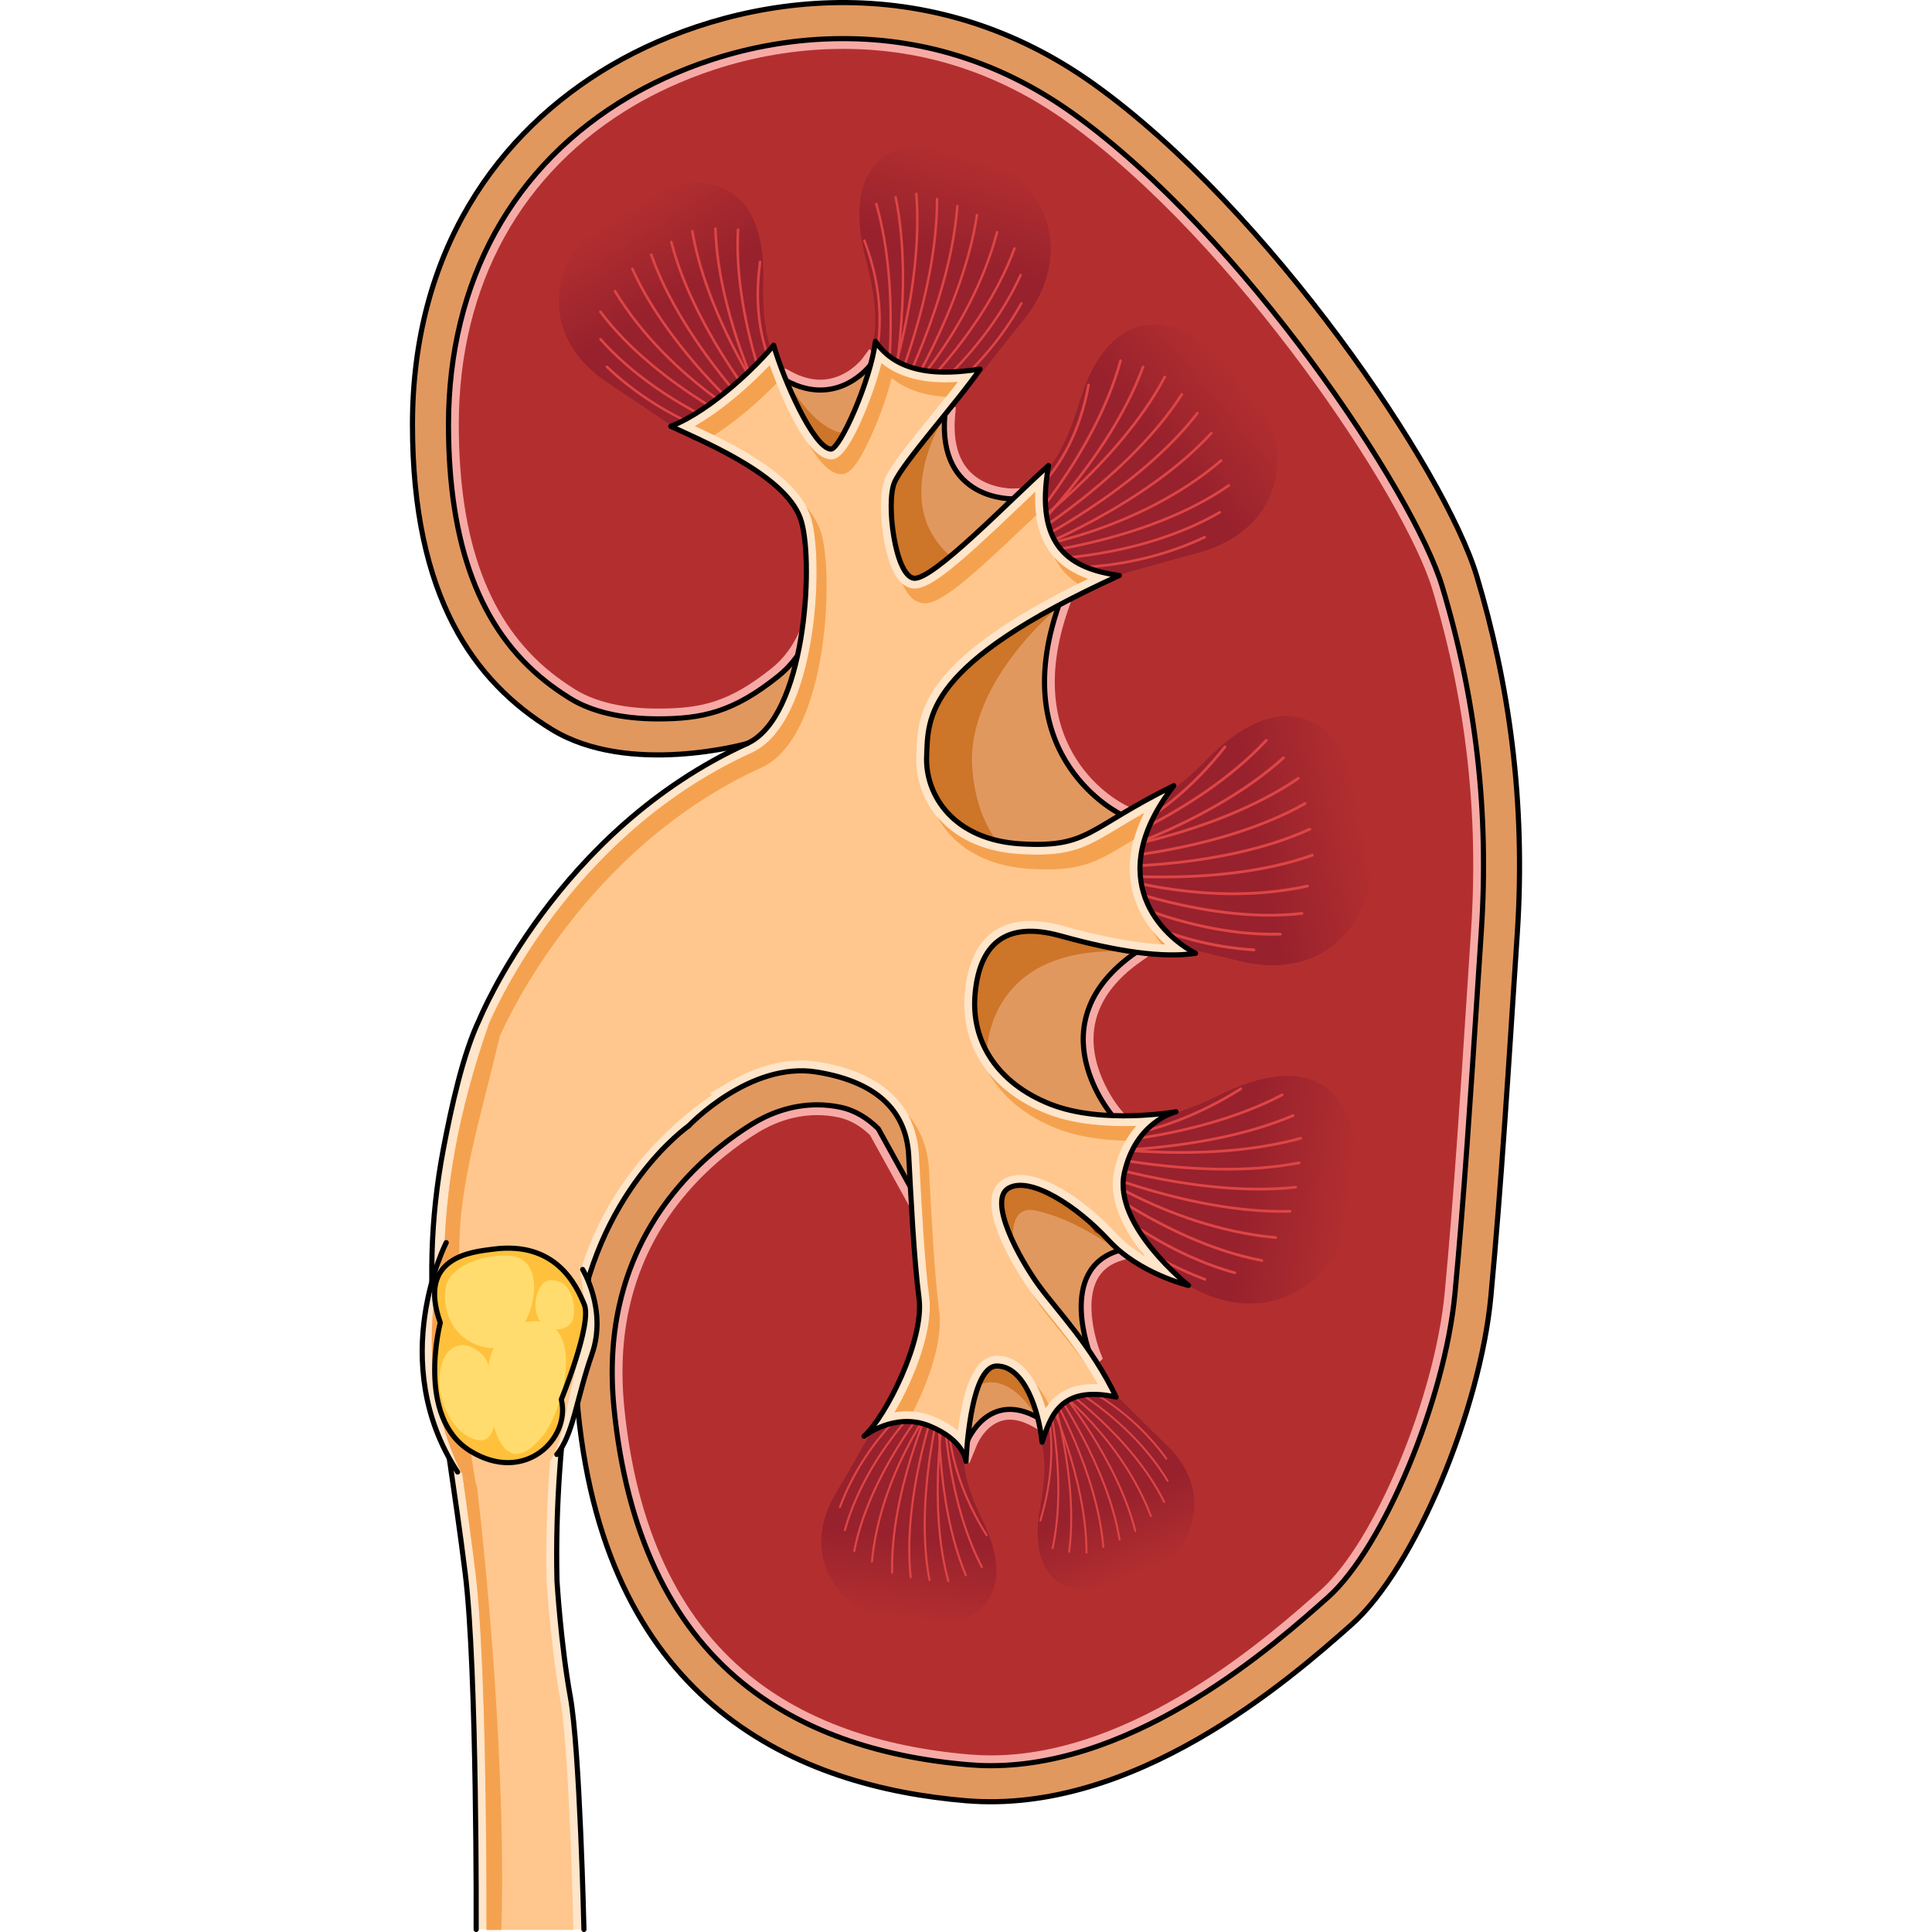
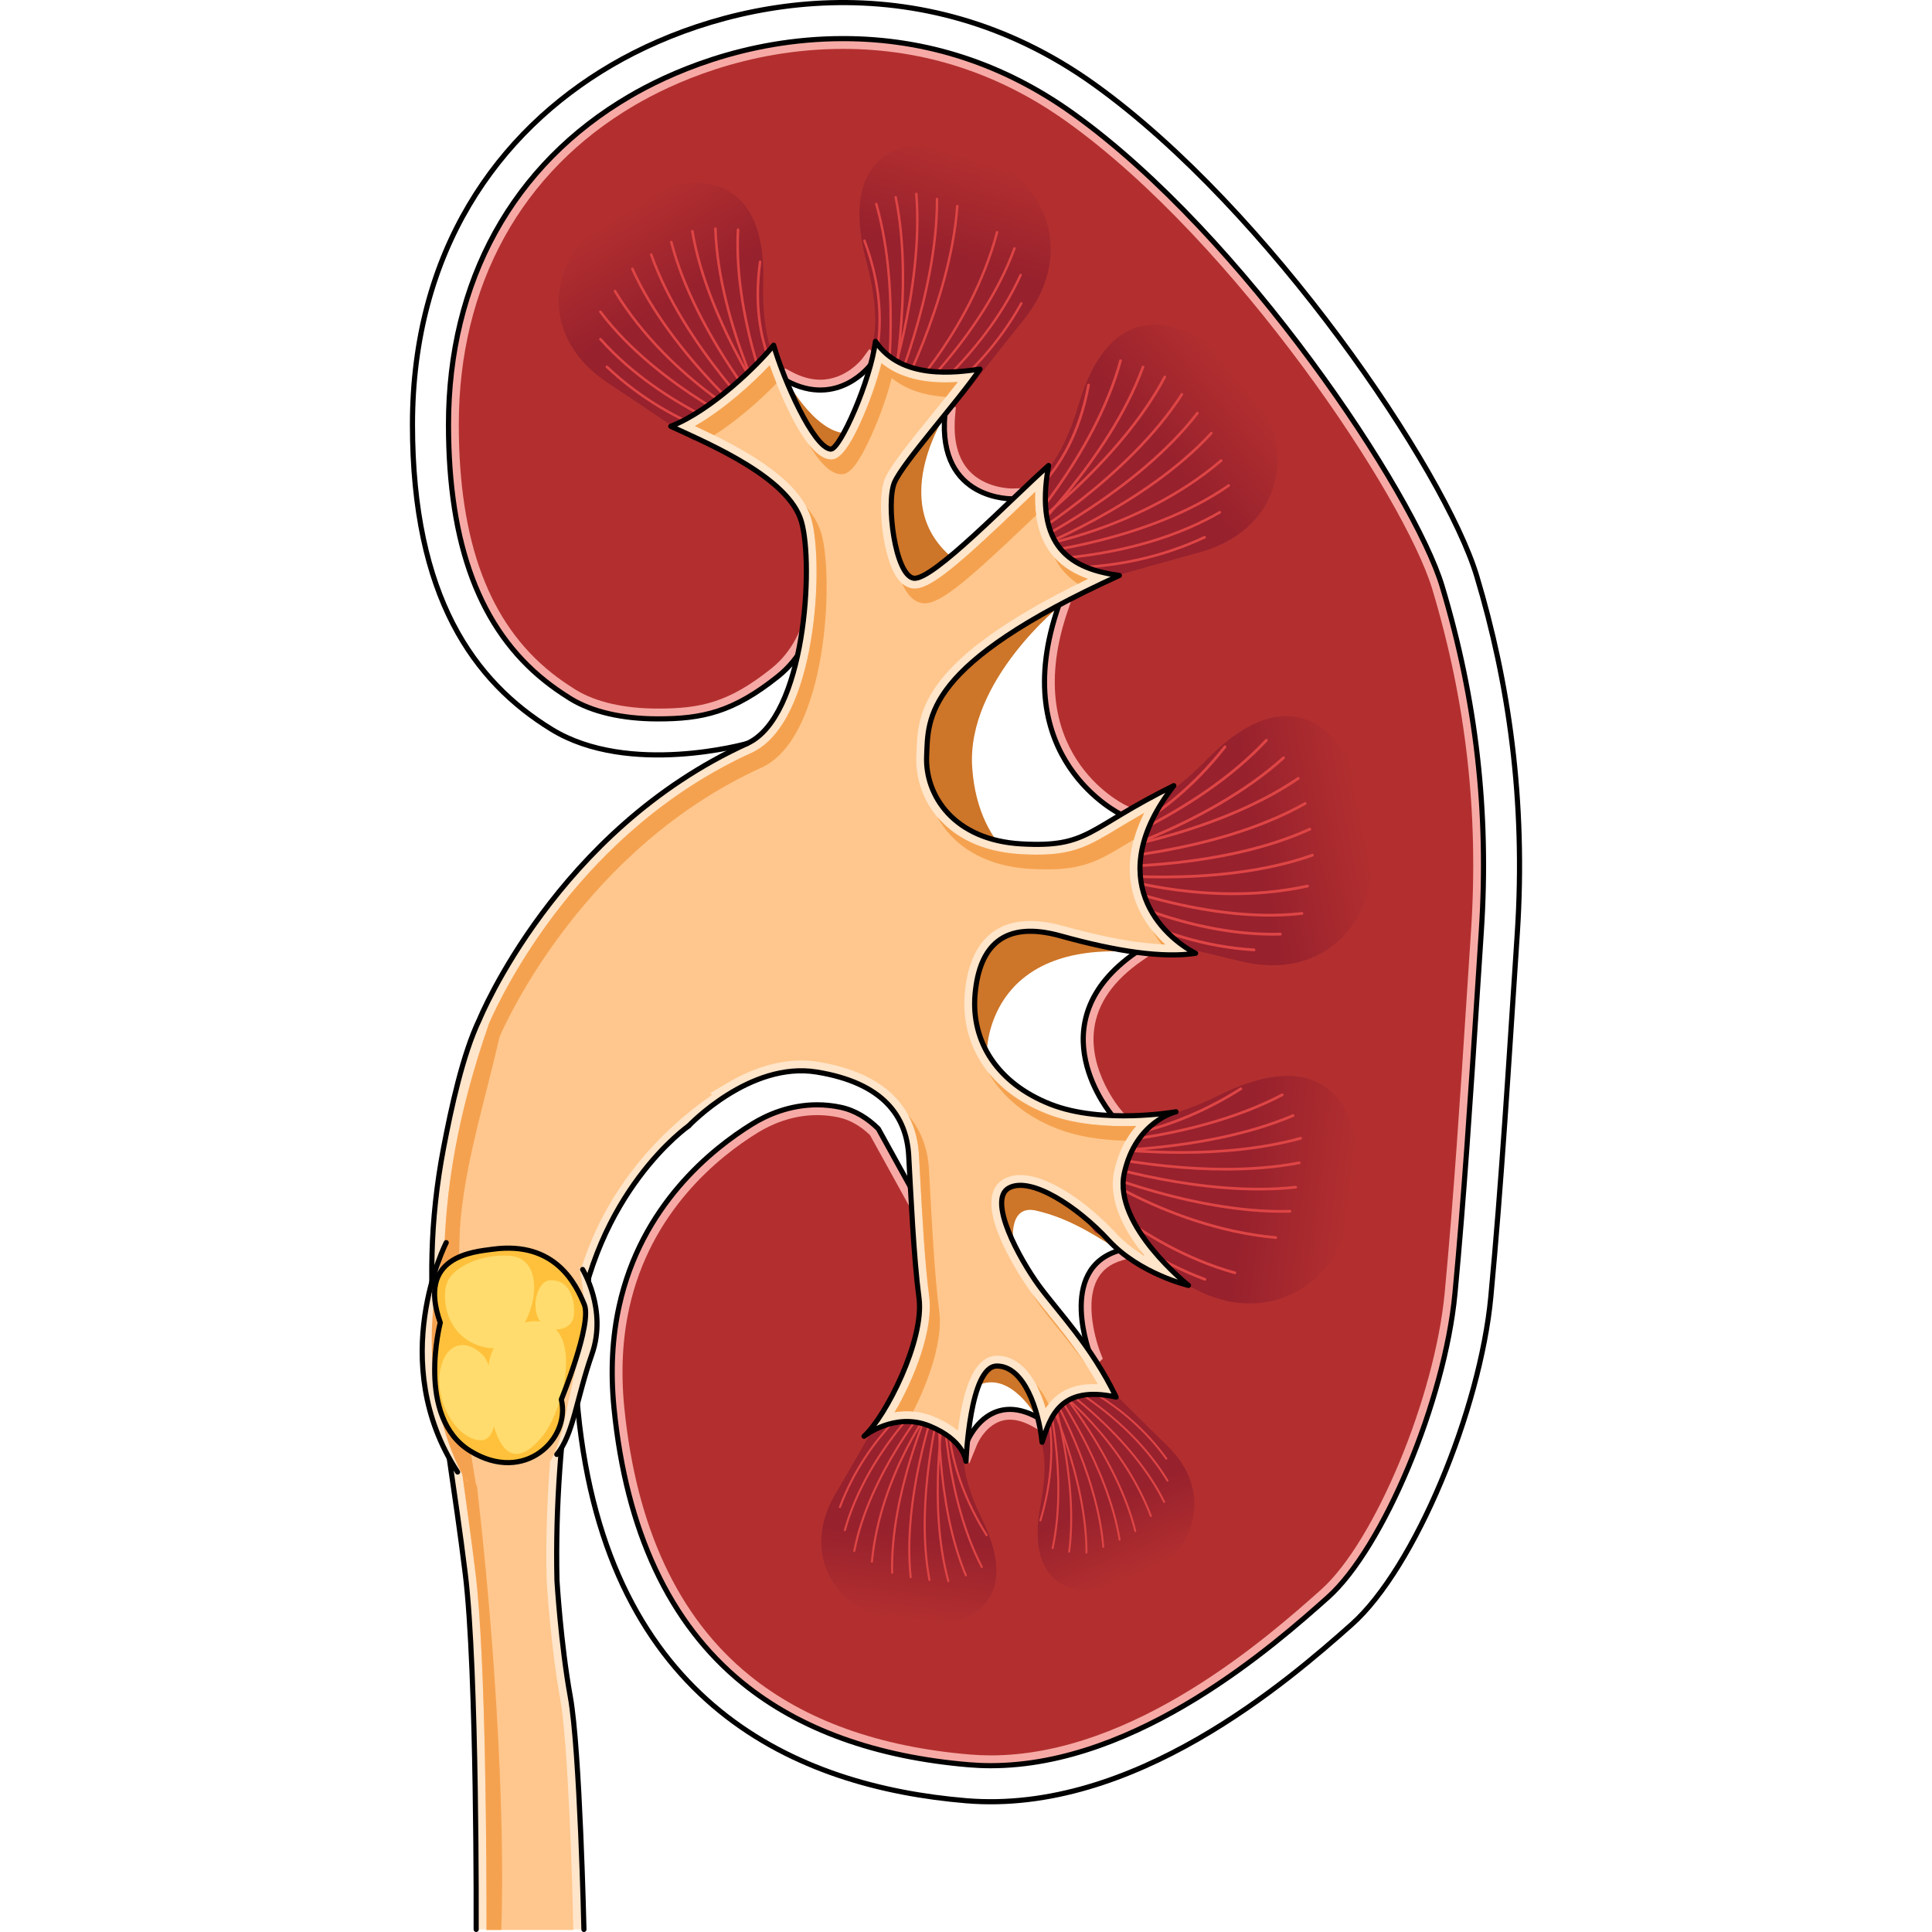
<svg xmlns="http://www.w3.org/2000/svg" version="1.1" id="Camada_1" width="800px" height="800px" viewBox="0 0 216.046 375.289" enable-background="new 0 0 216.046 375.289" xml:space="preserve">
  <g>
    <g>
      <g>
-         <path fill="#E1985F" d="M62.787,178.104c0.043,0.644,0.09,1.269,0.143,1.886c0.395,4.925,1.082,9.305,1.859,13.076     c0.367,1.77,0.76,3.395,1.143,4.892v0.008c1.832,6.943,3.711,10.807,3.711,10.807s-2.77,1.107-6.803,3.592     c-8.971,5.524-24.213,17.85-29.027,39.818c-1.432,6.462-1.939,13.755-1.139,21.96c5.643,57.211,42.785,72.905,75.347,75.642     c32.569,2.744,62.594-23.273,74.91-34.225c12.323-10.957,24.987-41.756,27.045-63.663c2.057-21.907,3.424-44.492,5.131-70.511     c1.715-26.009-1.707-48.943-7.875-69.482c-6.158-20.529-40.381-71.19-74.271-95.491C99.076-7.894,61.428-0.366,39.174,12.648     C16.926,25.651,0.498,48.925,0.498,82.47c0,29.261,9.117,45.501,21.441,55.297c1.629,1.297,3.309,2.476,5.035,3.558     c0.186,0.125,0.375,0.241,0.561,0.357c6.23,3.816,13.801,4.952,20.549,4.962c9.563,0.008,17.447-2.227,17.447-2.227     c-0.904,4.031-1.564,7.918-2.029,11.655v0.008c-0.582,4.568-0.857,8.912-0.922,12.988c0.008,0.339,0,0.679-0.008,1.009     C62.547,172.884,62.635,175.564,62.787,178.104z" />
        <path fill="#CD7528" d="M73.766,74.844c0,0,7.135,12.533,13.893,8.53c-1.012,6.731-6.558,8.12-6.558,8.12l-12.641-4.507     l0.848-8.717" />
        <path fill="#CD7528" d="M121.687,275.215c0,0-4.884-8.877-11.164-6.199c-3.054-6.727,0.688-12.282,0.688-12.282l13.502,3.165     l0.715,8.779" />
        <path fill="#CD7528" d="M117.198,241.289c0,0-1.024-7.416,4.486-6.119c5.512,1.297,9.846,3.705,16.137,7.771     c-1.27-13.347-15.284-19.146-15.284-19.146h-16.646l0.709,10.916" />
        <path fill="#CD7528" d="M122.537,175.878l-23.984,4.266v17.815l13.531,6.379c0,0-0.133-21.755,28.996-19.365     C136.875,176.53,122.537,175.878,122.537,175.878z" />
        <path fill="#CD7528" d="M126.821,117.194c0,0-18.786,14.859-17.59,31.959c1.197,17.1,13.306,21.131,13.306,21.131L88.642,157.88     l7.748-25.641l23.332-15.861" />
        <path fill="#CD7528" d="M104.331,80.058c0,0-12.706,18.791,2.396,29.316c-6.356,10.899-23.482,10.557-23.482,10.557l2.959-19.546     l11.428-26.083l11.602-1.273" />
        <path fill="#F7AAA5" d="M66.32,82.753c0,0-2.193-1.843,6.803-8.796c10.081,5.429,16.372-3.102,16.372-3.102     s7.784,7.74,14.421,9.718c-1.456,16.797,13.226,16.324,13.226,16.324s-2.386,9.707,8.911,20.659     c-10.487,29.861,12.097,40.653,12.097,40.653s-0.52,14.325,2.931,26.764c-20.029,13.835-4.634,31.732-4.634,31.732     s-3.512,8.246,1.338,26.198c-12.27,3.58-5.549,20.503-5.549,20.503s-5.139,4.822-10.031,12.09     c-9.793-5.646-13.883,4.356-13.883,4.356l-6.818-11.177l-0.303-30.914l-10.217-18.504c-2.045-2.021-4.459-3.559-7.301-4.166     c-1.504-0.32-3.041-0.483-4.568-0.483c-5.434,0-9.854,2.018-12.604,3.712c-7.818,4.816-21.578,15.817-25.863,35.372     c-1.354,6.104-1.691,12.752-1.006,19.759C42,297.388,50.42,315.388,64.665,326.953c11.082,9,25.868,14.334,43.941,15.853     c1.39,0.116,2.814,0.177,4.238,0.177c28.703,0,55.387-23.727,65.432-32.656c10.759-9.564,22.775-38.277,24.729-59.086     c1.761-18.752,2.99-37.688,4.423-59.705l0.692-10.613c1.519-23.016-0.968-44.936-7.597-67.011     c-5.428-18.097-38.627-68.138-71.645-91.813C115.375,12.411,100.328,7.5,84.158,7.5c-19.416,0-34.305,7.012-41.451,11.191     C20.002,31.962,7.497,54.611,7.497,82.47c0,23.468,6.15,39.766,18.805,49.822c1.365,1.087,2.842,2.13,4.363,3.084l0.525,0.336     c4.182,2.563,10.039,3.922,16.941,3.932c8.66,0,14.654-1.279,23.385-8.27c8.76-7.017,8.856-19.442,8.369-25.161     c0,0,0.676-2.673-3.779-9.808C71.652,89.27,66.32,82.753,66.32,82.753z" />
        <path fill="none" stroke="#000000" stroke-linecap="round" stroke-linejoin="round" stroke-miterlimit="10" d="M66.32,82.753     c0,0-2.193-1.843,6.803-8.796c10.081,5.429,16.372-3.102,16.372-3.102s7.784,7.74,14.421,9.718     c-1.456,16.797,13.226,16.324,13.226,16.324s-2.386,9.707,8.911,20.659c-10.487,29.861,12.097,40.653,12.097,40.653     s-0.52,14.325,2.931,26.764c-20.029,13.835-4.634,31.732-4.634,31.732s-3.512,8.246,1.338,26.198     c-12.27,3.58-5.549,20.503-5.549,20.503s-5.139,4.822-10.031,12.09c-9.793-5.646-13.883,4.356-13.883,4.356l-6.818-11.177     l-0.303-30.914l-10.217-18.504c-2.045-2.021-4.459-3.559-7.301-4.166c-1.504-0.32-3.041-0.483-4.568-0.483     c-5.434,0-9.854,2.018-12.604,3.712c-7.818,4.816-21.578,15.817-25.863,35.372c-1.354,6.104-1.691,12.752-1.006,19.759     C42,297.388,50.42,315.388,64.665,326.953c11.082,9,25.868,14.334,43.941,15.853c1.39,0.116,2.814,0.177,4.238,0.177     c28.703,0,55.387-23.727,65.432-32.656c10.759-9.564,22.775-38.277,24.729-59.086c1.761-18.752,2.99-37.688,4.423-59.705     l0.692-10.613c1.519-23.016-0.968-44.936-7.597-67.011c-5.428-18.097-38.627-68.138-71.645-91.813     C115.375,12.411,100.328,7.5,84.158,7.5c-19.416,0-34.305,7.012-41.451,11.191C20.002,31.962,7.497,54.611,7.497,82.47     c0,23.468,6.15,39.766,18.805,49.822c1.365,1.087,2.842,2.13,4.363,3.084l0.525,0.336c4.182,2.563,10.039,3.922,16.941,3.932     c8.66,0,14.654-1.279,23.385-8.27c8.76-7.017,8.856-19.442,8.369-25.161c0,0,0.676-2.673-3.779-9.808     C71.652,89.27,66.32,82.753,66.32,82.753z" />
        <path fill="#B32F2F" d="M112.847,340.983c-1.367,0-2.736-0.057-4.07-0.17c-17.668-1.484-32.084-6.669-42.851-15.411     c-13.814-11.218-21.99-28.762-24.295-52.145c-0.664-6.797-0.338-13.233,0.969-19.131c4.129-18.838,17.41-29.451,24.959-34.102     c2.531-1.559,6.588-3.415,11.555-3.415c1.387,0,2.783,0.147,4.15,0.44c2.156,0.461,4.211,1.615,6.111,3.436l9.828,17.802     l0.305,30.961l9.166,15.024l1.498-3.663c0.078-0.189,2.078-4.842,6.377-4.842c1.408,0,2.976,0.49,4.654,1.46l1.616,0.933     l1.041-1.548c4.697-6.976,9.691-11.702,9.742-11.749l0.99-0.932l-0.502-1.266c-0.031-0.082-3.316-8.545-0.676-13.933     c0.952-1.942,2.563-3.222,4.928-3.911l1.881-0.549l-0.512-1.893c-4.559-16.885-1.453-24.83-1.422-24.907l0.462-1.134     l-0.791-0.939c-0.059-0.068-6.117-7.277-5.037-15.538c0.65-4.979,3.777-9.437,9.293-13.246l1.17-0.809l-0.381-1.371     c-3.328-12.002-2.863-26.017-2.857-26.157l0.047-1.312l-1.184-0.565c-0.85-0.411-20.81-10.457-11.072-38.186l0.426-1.208     l-0.92-0.891c-10.354-10.038-8.385-18.66-8.363-18.746l0.629-2.562c0,0-2.638,0.085-2.64,0.085c-0.604,0-5.375-0.103-8.455-3.462     c-2.204-2.404-3.114-6.001-2.709-10.69l0.142-1.624l-1.563-0.466c-6.082-1.813-13.508-9.146-13.581-9.219l-1.645-1.635     l-1.375,1.866c-0.025,0.033-3.141,4.096-8.16,4.096c-1.818,0-3.721-0.527-5.654-1.568l-1.143-0.616L71.9,72.372     c-5.281,4.081-7.764,7.13-7.814,9.594c-0.021,1.057,0.408,1.736,0.715,2.085c0.418,0.516,5.441,6.734,9.611,13.411     c3.363,5.387,3.516,7.87,3.512,8.32l-0.154,0.38l0.125,0.218c0.416,4.875,0.506,16.916-7.627,23.43     c-8.316,6.659-13.764,7.831-22.135,7.831c-6.529-0.009-12.029-1.267-15.896-3.637l-0.494-0.315     c-1.48-0.93-2.887-1.924-4.193-2.964c-12.146-9.654-18.051-25.438-18.051-48.258c0-27.117,12.152-49.154,34.217-62.052     c6.973-4.077,21.498-10.918,40.443-10.918c15.745,0,30.399,4.785,43.555,14.224c32.695,23.443,65.537,72.896,70.897,90.763     c6.561,21.843,9.018,43.531,7.516,66.305l-0.693,10.615c-1.428,21.956-2.66,40.917-4.416,59.647     c-1.916,20.404-13.613,48.484-24.066,57.777C167.059,317.625,140.789,340.983,112.847,340.983z" />
      </g>
      <g>
        <g>
          <linearGradient id="SVGID_1_" gradientUnits="userSpaceOnUse" x1="48.909" y1="352.549" x2="62.409" y2="330.799" gradientTransform="matrix(1 0 0 -1 -8.36 393.672)">
            <stop offset="0" style="stop-color:#B32F2F" />
            <stop offset="0.785" style="stop-color:#97212D" />
          </linearGradient>
          <path fill="url(#SVGID_1_)" d="M54.959,85.499c0,0-9.496-6.5-16.479-11.103c-12.924-8.521-12.324-22.991-0.848-31.854      c12.098-9.344,31.785-13.038,31.012,12.396c-0.365,12.018,2.967,15.939,2.967,15.939l2.637,13.13L64.122,87.35L54.959,85.499z" />
        </g>
        <g>
          <g>
            <path fill="#DE4545" d="M67.92,86.901c-0.013,0-0.025-0.001-0.038-0.003c-0.16-0.024-16.211-2.598-29.794-15.466       c-0.101-0.095-0.104-0.253-0.01-0.354c0.094-0.099,0.253-0.104,0.354-0.01C51.897,83.825,67.799,86.38,67.958,86.404       c0.136,0.021,0.229,0.148,0.209,0.285C68.148,86.813,68.042,86.901,67.92,86.901z" />
          </g>
          <g>
            <path fill="#DE4545" d="M68.461,85.921c-0.023,0-0.048-0.003-0.072-0.011c-0.189-0.057-19.117-5.891-31.559-19.858       c-0.092-0.104-0.083-0.261,0.021-0.353c0.103-0.092,0.261-0.084,0.354,0.02c12.345,13.86,31.141,19.655,31.329,19.712       c0.131,0.04,0.206,0.179,0.167,0.312C68.668,85.851,68.568,85.921,68.461,85.921z" />
          </g>
          <g>
            <path fill="#DE4545" d="M69.086,84.991c-0.033,0-0.067-0.007-0.101-0.021c-0.208-0.091-20.979-9.293-32.186-24.265       c-0.083-0.111-0.061-0.267,0.051-0.35c0.11-0.082,0.268-0.06,0.35,0.05C48.326,75.27,68.979,84.421,69.187,84.512       c0.127,0.055,0.185,0.203,0.129,0.329C69.273,84.935,69.182,84.991,69.086,84.991z" />
          </g>
          <g>
            <path fill="#DE4545" d="M70.943,83.887c-0.089,0-0.175-0.047-0.22-0.131c-0.11-0.204-11.043-20.651-11.626-39.335       c-0.004-0.138,0.104-0.253,0.242-0.258c0.142-0.006,0.253,0.104,0.258,0.242c0.579,18.565,11.456,38.91,11.565,39.114       c0.064,0.122,0.021,0.273-0.102,0.339C71.024,83.877,70.983,83.887,70.943,83.887z" />
          </g>
          <g>
            <path fill="#DE4545" d="M72.02,83.573c-0.094,0-0.184-0.053-0.227-0.144c-0.093-0.2-9.306-20.162-8.303-38.833       c0.008-0.133,0.118-0.237,0.25-0.237c0.004,0,0.009,0,0.014,0c0.138,0.007,0.243,0.125,0.236,0.263       c-0.997,18.548,8.163,38.396,8.256,38.595c0.059,0.125,0.004,0.274-0.121,0.333C72.091,83.566,72.055,83.573,72.02,83.573z" />
          </g>
          <g>
            <path fill="#DE4545" d="M74.848,78.426c-0.061,0-0.122-0.022-0.169-0.066c-0.096-0.087-9.492-8.95-6.897-27.534       c0.02-0.136,0.138-0.226,0.282-0.213c0.137,0.019,0.232,0.146,0.214,0.282c-2.561,18.327,6.646,27.011,6.739,27.097       c0.102,0.093,0.108,0.251,0.016,0.353C74.982,78.398,74.914,78.426,74.848,78.426z" />
          </g>
          <g>
            <path fill="#DE4545" d="M69.787,84.118c-0.037,0-0.074-0.008-0.11-0.025c-0.191-0.094-19.253-9.579-30.055-27.411       c-0.071-0.118-0.034-0.271,0.084-0.343c0.119-0.071,0.272-0.034,0.344,0.084c10.724,17.703,29.657,27.127,29.848,27.22       c0.124,0.061,0.175,0.21,0.114,0.334C69.968,84.067,69.879,84.118,69.787,84.118z" />
          </g>
          <g>
            <path fill="#DE4545" d="M68.877,84.323c-0.056,0-0.111-0.019-0.158-0.056c-0.18-0.147-18.077-14.887-25.736-31.939       c-0.056-0.126,0-0.274,0.126-0.331c0.126-0.059,0.273,0,0.331,0.125c7.608,16.943,25.417,31.61,25.596,31.756       c0.106,0.087,0.123,0.245,0.035,0.352C69.022,84.292,68.949,84.323,68.877,84.323z" />
          </g>
          <g>
            <path fill="#DE4545" d="M69.752,83.624c-0.063,0-0.125-0.023-0.174-0.07c-0.167-0.162-16.748-16.367-22.932-34.009       c-0.045-0.13,0.023-0.273,0.153-0.318c0.13-0.046,0.273,0.023,0.319,0.153c6.146,17.531,22.641,33.654,22.807,33.815       c0.1,0.096,0.102,0.254,0.006,0.354C69.883,83.599,69.817,83.624,69.752,83.624z" />
          </g>
          <g>
            <path fill="#DE4545" d="M70.684,83.003c-0.069,0-0.14-0.029-0.188-0.086c-0.152-0.175-15.298-17.729-19.96-35.832       c-0.034-0.134,0.045-0.27,0.18-0.305c0.138-0.034,0.271,0.046,0.305,0.18c4.633,17.99,19.701,35.455,19.852,35.629       c0.091,0.104,0.081,0.262-0.023,0.353C70.801,82.983,70.742,83.003,70.684,83.003z" />
          </g>
          <g>
            <path fill="#DE4545" d="M71.664,82.462c-0.077,0-0.153-0.036-0.202-0.103c-0.137-0.188-13.734-18.963-16.845-37.398       c-0.023-0.136,0.068-0.265,0.204-0.288c0.143-0.022,0.266,0.069,0.288,0.205c3.091,18.316,16.62,37,16.757,37.186       c0.081,0.111,0.057,0.268-0.055,0.349C71.767,82.446,71.716,82.462,71.664,82.462z" />
          </g>
        </g>
      </g>
      <g>
        <g>
          <linearGradient id="SVGID_00000160191768853760869620000004721068464113169564_" gradientUnits="userSpaceOnUse" x1="-302.272" y1="394.058" x2="-288.357" y2="371.639" gradientTransform="matrix(-0.95 -0.314 0.314 -0.95 -248.751 353.47)">
            <stop offset="0" style="stop-color:#B32F2F" />
            <stop offset="0.785" style="stop-color:#97212D" />
          </linearGradient>
          <path fill="url(#SVGID_00000160191768853760869620000004721068464113169564_)" d="M133.421,112.907      c0,0,11.395-3.291,19.717-5.538c15.403-4.161,19.494-18.517,11.129-30.901c-8.82-13.055-26.893-23.036-34.359,2.105      c-3.528,11.881-8.057,14.641-8.057,14.641l-6.826,11.998l8.828,6.546L133.421,112.907z" />
        </g>
        <g>
          <g>
            <path fill="#DE4545" d="M127.271,110.536c-4.248,0-6.884-0.426-6.949-0.438c-0.141-0.023-0.233-0.157-0.211-0.297       c0.023-0.14,0.148-0.233,0.297-0.211c0.164,0.028,16.552,2.669,33.855-5.463c0.127-0.061,0.281-0.005,0.344,0.124       c0.061,0.128,0.004,0.282-0.125,0.343C143.942,109.547,133.737,110.536,127.271,110.536z" />
          </g>
          <g>
            <path fill="#DE4545" d="M120.604,108.972c-0.285,0-0.442-0.003-0.461-0.003c-0.142-0.004-0.254-0.122-0.25-0.265       c0.004-0.14,0.117-0.251,0.258-0.251c0.013-0.002,0.129,0.003,0.459,0.004c3.093,0,21.396-0.389,36.582-9.167       c0.125-0.071,0.283-0.029,0.353,0.094c0.071,0.123,0.028,0.281-0.094,0.352C142.151,108.579,123.731,108.972,120.604,108.972z" />
          </g>
          <g>
            <path fill="#DE4545" d="M119.839,107.856c-0.132,0-0.244-0.1-0.257-0.234c-0.012-0.142,0.091-0.267,0.232-0.28       c0.232-0.022,23.403-2.302,39.1-13.252c0.117-0.081,0.277-0.053,0.359,0.064c0.082,0.117,0.053,0.277-0.063,0.359       c-15.81,11.028-39.112,13.32-39.347,13.342C119.854,107.856,119.847,107.856,119.839,107.856z" />
          </g>
          <g>
            <path fill="#DE4545" d="M118.379,106.175c-0.067,0-0.137-0.027-0.188-0.081c-0.098-0.104-0.092-0.267,0.012-0.364       c0.173-0.164,17.396-16.559,23.965-34.541c0.049-0.134,0.195-0.203,0.33-0.154c0.133,0.049,0.203,0.197,0.154,0.331       c-6.611,18.098-23.922,34.574-24.096,34.739C118.506,106.151,118.442,106.175,118.379,106.175z" />
          </g>
          <g>
            <path fill="#DE4545" d="M117.427,105.521c-0.062,0-0.127-0.023-0.177-0.07c-0.104-0.098-0.108-0.261-0.011-0.364       c0.154-0.164,15.539-16.632,20.559-35.104c0.037-0.138,0.18-0.221,0.316-0.181c0.138,0.037,0.219,0.179,0.182,0.316       c-5.055,18.598-20.525,35.157-20.682,35.322C117.563,105.493,117.495,105.521,117.427,105.521z" />
          </g>
          <g>
            <path fill="#DE4545" d="M116.321,99.568c-0.098,0-0.19-0.057-0.233-0.152c-0.06-0.13-0.001-0.282,0.128-0.341       c0.119-0.054,11.941-5.595,15.356-24.341c0.027-0.139,0.156-0.231,0.3-0.207c0.141,0.025,0.233,0.16,0.208,0.3       c-3.468,19.027-15.53,24.663-15.652,24.718C116.394,99.561,116.356,99.568,116.321,99.568z" />
          </g>
          <g>
            <path fill="#DE4545" d="M119.437,106.775c-0.127,0-0.236-0.094-0.254-0.223c-0.021-0.141,0.078-0.271,0.219-0.291       c0.217-0.03,21.791-3.131,38.013-16.991c0.106-0.092,0.27-0.08,0.364,0.028c0.092,0.108,0.078,0.271-0.029,0.363       c-16.339,13.961-38.059,17.081-38.275,17.11C119.46,106.774,119.448,106.775,119.437,106.775z" />
          </g>
          <g>
            <path fill="#DE4545" d="M120.261,107.271c-0.103,0-0.201-0.063-0.24-0.166c-0.052-0.133,0.017-0.282,0.148-0.333       c0.223-0.085,22.393-8.683,35.316-22.804c0.098-0.106,0.261-0.113,0.365-0.016c0.104,0.096,0.111,0.259,0.016,0.364       c-13.008,14.213-35.291,22.853-35.514,22.938C120.321,107.265,120.29,107.271,120.261,107.271z" />
          </g>
          <g>
            <path fill="#DE4545" d="M119.63,106.303c-0.096,0-0.188-0.054-0.232-0.146c-0.062-0.128-0.008-0.282,0.121-0.344       c0.215-0.104,21.572-10.553,33.254-25.72c0.088-0.112,0.248-0.133,0.36-0.047c0.112,0.087,0.134,0.249,0.048,0.361       c-11.757,15.265-33.223,25.765-33.439,25.87C119.705,106.294,119.668,106.303,119.63,106.303z" />
          </g>
          <g>
            <path fill="#DE4545" d="M118.919,105.394c-0.088,0-0.174-0.045-0.223-0.126c-0.071-0.122-0.032-0.28,0.091-0.353       c0.204-0.122,20.601-12.344,30.948-28.451c0.076-0.12,0.236-0.154,0.356-0.078c0.119,0.077,0.154,0.236,0.077,0.356       c-10.415,16.21-30.914,28.494-31.119,28.616C119.009,105.382,118.964,105.394,118.919,105.394z" />
          </g>
          <g>
            <path fill="#DE4545" d="M118.134,104.547c-0.08,0-0.158-0.038-0.21-0.108c-0.082-0.116-0.056-0.277,0.062-0.359       c0.192-0.139,19.476-14.05,28.422-30.977c0.066-0.126,0.224-0.172,0.348-0.107c0.126,0.067,0.174,0.223,0.107,0.349       c-9.004,17.035-28.383,31.015-28.578,31.154C118.237,104.531,118.187,104.547,118.134,104.547z" />
          </g>
        </g>
      </g>
      <g>
        <g>
          <linearGradient id="SVGID_00000100346073805088458180000009901512793586565559_" gradientUnits="userSpaceOnUse" x1="-388.977" y1="458.863" x2="-374.501" y2="435.541" gradientTransform="matrix(-0.682 -0.731 0.731 -0.682 -414.887 188.46)">
            <stop offset="0" style="stop-color:#B32F2F" />
            <stop offset="0.785" style="stop-color:#97212D" />
          </linearGradient>
          <path fill="url(#SVGID_00000100346073805088458180000009901512793586565559_)" d="M140.626,181.834      c0,0,12.011,2.736,20.704,4.883c16.094,3.968,27.024-7.468,25.639-23.43c-1.462-16.825-12.877-35.495-32.292-15.62      c-9.176,9.393-14.678,9.674-14.678,9.674l-12.231,7.813l4.737,10.694L140.626,181.834z" />
        </g>
        <g>
          <g>
            <path fill="#DE4545" d="M163.965,184.786c-0.005,0-0.011,0-0.017,0c-19.993-1.212-33.689-12.206-33.826-12.316       c-0.116-0.095-0.133-0.267-0.038-0.383c0.095-0.116,0.267-0.134,0.383-0.039c0.136,0.11,13.703,10.994,33.515,12.195       c0.149,0.009,0.265,0.138,0.256,0.288C164.227,184.674,164.106,184.786,163.965,184.786z" />
          </g>
          <g>
            <path fill="#DE4545" d="M167.627,181.746c-19.446,0-36.917-10.327-37.097-10.434c-0.129-0.077-0.17-0.244-0.094-0.373       c0.078-0.13,0.246-0.17,0.373-0.094c0.183,0.108,18.42,10.873,38.262,10.337c0.004,0,0.007,0,0.009,0       c0.146,0,0.269,0.117,0.271,0.265c0.006,0.15-0.113,0.275-0.264,0.279C168.601,181.738,168.112,181.746,167.627,181.746z" />
          </g>
          <g>
            <path fill="#DE4545" d="M166.987,178.051c-18.037,0-35.95-7.843-36.15-7.932c-0.139-0.061-0.199-0.222-0.139-0.359       c0.061-0.138,0.221-0.199,0.359-0.138c0.221,0.098,22.424,9.817,42.191,7.54c0.161-0.02,0.283,0.09,0.302,0.239       c0.017,0.149-0.09,0.284-0.239,0.301C171.222,177.944,169.102,178.051,166.987,178.051z" />
          </g>
          <g>
            <path fill="#DE4545" d="M130.463,167.808c-0.12,0-0.23-0.08-0.263-0.2c-0.039-0.145,0.046-0.294,0.191-0.334       c0.238-0.065,24.131-6.694,39.133-20.279c0.11-0.1,0.283-0.092,0.383,0.019c0.103,0.111,0.094,0.283-0.018,0.384       c-15.101,13.673-39.115,20.335-39.355,20.4C130.511,167.805,130.485,167.808,130.463,167.808z" />
          </g>
          <g>
            <path fill="#DE4545" d="M129.927,166.704c-0.113,0-0.22-0.071-0.258-0.185c-0.048-0.142,0.027-0.296,0.171-0.345       c0.224-0.075,22.48-7.716,36.319-22.557c0.104-0.11,0.273-0.116,0.385-0.013c0.109,0.102,0.116,0.274,0.014,0.384       c-13.936,14.943-36.318,22.625-36.543,22.701C129.985,166.699,129.956,166.704,129.927,166.704z" />
          </g>
          <g>
            <path fill="#DE4545" d="M131.912,164.836c-0.123,0-0.234-0.084-0.265-0.209c-0.035-0.146,0.056-0.292,0.201-0.328       c0.135-0.032,13.711-3.429,26.264-19.393c0.093-0.118,0.264-0.138,0.382-0.046c0.118,0.093,0.139,0.264,0.045,0.382       c-12.677,16.124-26.427,19.553-26.564,19.586C131.954,164.834,131.933,164.836,131.912,164.836z" />
          </g>
          <g>
            <path fill="#DE4545" d="M159.917,173.884c-15.922,0-28.729-4.921-28.895-4.986c-0.14-0.055-0.207-0.213-0.152-0.353       c0.055-0.14,0.21-0.208,0.354-0.154c0.211,0.083,21.379,8.212,43.082,3.459c0.152-0.033,0.293,0.061,0.323,0.208       c0.032,0.146-0.062,0.292-0.207,0.324C169.481,173.464,164.565,173.884,159.917,173.884z" />
          </g>
          <g>
            <path fill="#DE4545" d="M146.177,170.628c-8.398,0-14.467-0.808-14.589-0.824c-0.148-0.02-0.253-0.158-0.232-0.307       c0.02-0.148,0.146-0.251,0.307-0.232c0.244,0.033,24.71,3.289,43.554-3.401c0.144-0.05,0.298,0.024,0.347,0.166       c0.051,0.142-0.023,0.297-0.164,0.347C165.806,169.782,154.77,170.628,146.177,170.628z" />
          </g>
          <g>
            <path fill="#DE4545" d="M134.69,168.624c-1.961,0-3.114-0.051-3.168-0.054c-0.149-0.007-0.266-0.135-0.258-0.285       c0.008-0.149,0.107-0.269,0.285-0.258c0.245,0.013,24.908,1.107,43.143-7.208c0.141-0.06,0.3-0.001,0.36,0.135       c0.063,0.137,0.003,0.298-0.134,0.36C160.451,167.911,141.985,168.624,134.69,168.624z" />
          </g>
          <g>
            <path fill="#DE4545" d="M131.349,167.35c-0.146,0-0.267-0.115-0.271-0.261c-0.006-0.15,0.109-0.277,0.261-0.283       c0.247-0.009,24.923-1.082,42.42-10.962c0.129-0.073,0.296-0.028,0.371,0.103c0.073,0.131,0.026,0.297-0.105,0.371       c-17.612,9.946-42.418,11.022-42.666,11.032C131.355,167.35,131.351,167.35,131.349,167.35z" />
          </g>
          <g>
            <path fill="#DE4545" d="M131.059,166.148c-0.136,0-0.252-0.1-0.27-0.238c-0.021-0.149,0.086-0.285,0.235-0.304       c0.244-0.031,24.76-3.265,41.393-14.636c0.125-0.085,0.293-0.053,0.378,0.071c0.085,0.124,0.054,0.293-0.071,0.378       c-16.742,11.446-41.384,14.695-41.631,14.727C131.081,166.148,131.069,166.148,131.059,166.148z" />
          </g>
        </g>
      </g>
      <g>
        <g>
          <linearGradient id="SVGID_00000044153338455059732480000005304022895418051969_" gradientUnits="userSpaceOnUse" x1="-428.852" y1="497.101" x2="-414.411" y2="473.834" gradientTransform="matrix(-0.422 -0.907 0.907 -0.422 -448.537 53.857)">
            <stop offset="0" style="stop-color:#B32F2F" />
            <stop offset="0.785" style="stop-color:#97212D" />
          </linearGradient>
          <path fill="url(#SVGID_00000044153338455059732480000005304022895418051969_)" d="M133.114,239.354      c0,0,10.551,5.932,18.138,10.373c14.045,8.219,28,1.121,31.676-13.602c3.871-15.521-1.133-35.574-25.786-23.361      c-11.65,5.771-16.965,4.431-16.965,4.431l-14.058,3.47l1.155,10.967L133.114,239.354z" />
        </g>
        <g>
          <g>
            <path fill="#DE4545" d="M154.442,248.777c-0.029,0-0.062-0.006-0.092-0.017c-18.607-6.875-28.179-20.704-28.272-20.844       c-0.082-0.119-0.052-0.285,0.069-0.367c0.119-0.078,0.283-0.051,0.367,0.07c0.094,0.139,9.576,13.83,28.02,20.645       c0.137,0.051,0.206,0.203,0.155,0.34C154.651,248.711,154.551,248.777,154.442,248.777z" />
          </g>
          <g>
            <path fill="#DE4545" d="M160.258,247.512c-0.022,0-0.047-0.004-0.069-0.01c-19.185-5.309-33.221-20.352-33.359-20.504       c-0.1-0.105-0.092-0.273,0.016-0.373c0.107-0.1,0.272-0.092,0.373,0.017c0.139,0.149,14.076,15.085,33.111,20.352       c0.141,0.039,0.223,0.184,0.186,0.324C160.48,247.436,160.374,247.512,160.258,247.512z" />
          </g>
          <g>
-             <path fill="#DE4545" d="M165.504,245.119c-0.017,0-0.032-0.002-0.049-0.004c-19.628-3.703-37.781-18.943-37.963-19.098       c-0.111-0.094-0.125-0.262-0.03-0.372c0.094-0.11,0.262-0.124,0.372-0.03c0.181,0.152,18.23,15.305,37.719,18.979       c0.144,0.027,0.237,0.166,0.212,0.31C165.739,245.031,165.629,245.119,165.504,245.119z" />
-           </g>
+             </g>
          <g>
            <path fill="#DE4545" d="M130.814,223.89c-1.795,0-2.842-0.042-2.894-0.044c-0.146-0.006-0.259-0.129-0.252-0.275       c0.006-0.146,0.138-0.254,0.274-0.252c0.248,0.012,25.018,0.979,43.517-6.869c0.138-0.06,0.29,0.006,0.347,0.139       c0.057,0.136-0.006,0.291-0.14,0.348C156.802,223.24,137.936,223.89,130.814,223.89z" />
          </g>
          <g>
            <path fill="#DE4545" d="M127.769,222.699c-0.145,0-0.262-0.115-0.264-0.26c-0.002-0.146,0.114-0.266,0.26-0.268       c0.236-0.004,23.768-0.418,41.557-9.73c0.131-0.067,0.289-0.018,0.356,0.112c0.067,0.129,0.019,0.287-0.112,0.355       c-17.902,9.373-41.557,9.785-41.793,9.789C127.771,222.699,127.771,222.699,127.769,222.699z" />
          </g>
          <g>
            <path fill="#DE4545" d="M131.155,221.621c-0.592,0-0.916-0.021-0.938-0.022c-0.146-0.011-0.255-0.138-0.244-0.283       c0.012-0.146,0.118-0.25,0.283-0.244c0.141,0.013,14.104,0.892,31.018-9.801c0.123-0.075,0.287-0.041,0.365,0.082       c0.077,0.124,0.041,0.287-0.082,0.364C146.999,220.92,134.585,221.621,131.155,221.621z" />
          </g>
          <g>
            <path fill="#DE4545" d="M168.194,240.662c-0.008,0-0.017,0-0.024-0.002c-22.263-2.031-39.942-15.549-40.119-15.685       c-0.114-0.091-0.136-0.255-0.047-0.371c0.089-0.114,0.254-0.138,0.371-0.047c0.175,0.136,17.737,13.559,39.844,15.577       c0.145,0.013,0.252,0.142,0.238,0.287C168.444,240.56,168.33,240.662,168.194,240.662z" />
          </g>
          <g>
            <path fill="#DE4545" d="M169.356,235.576c-19.676,0-40.838-9.527-41.055-9.625c-0.133-0.061-0.191-0.218-0.131-0.351       c0.061-0.134,0.219-0.192,0.35-0.132c0.223,0.103,22.418,10.111,42.438,9.558c0.166-0.008,0.268,0.11,0.272,0.257       c0.004,0.146-0.11,0.268-0.258,0.271C170.434,235.569,169.895,235.576,169.356,235.576z" />
          </g>
          <g>
            <path fill="#DE4545" d="M164.878,231.248c-18.005,0-36.048-6.351-36.253-6.422c-0.138-0.05-0.21-0.201-0.16-0.339       c0.05-0.137,0.2-0.206,0.338-0.159c0.229,0.082,23.306,8.207,43.239,6.021c0.139-0.017,0.273,0.089,0.291,0.233       c0.016,0.145-0.089,0.275-0.234,0.291C169.724,231.135,167.299,231.248,164.878,231.248z" />
          </g>
          <g>
            <path fill="#DE4545" d="M158.509,227.377c-15.458,0-29.479-3.645-29.66-3.694c-0.142-0.037-0.226-0.183-0.188-0.322       c0.037-0.142,0.181-0.231,0.322-0.188c0.236,0.063,24.014,6.246,43.725,2.442c0.143-0.022,0.281,0.065,0.311,0.21       c0.026,0.143-0.066,0.281-0.211,0.311C168.147,227.034,163.259,227.377,158.509,227.377z" />
          </g>
          <g>
            <path fill="#DE4545" d="M149.759,224.127c-11.514,0-20.639-1.576-20.787-1.604c-0.144-0.025-0.238-0.162-0.214-0.307       c0.024-0.143,0.155-0.24,0.306-0.213c0.244,0.043,24.545,4.238,43.897-1.152c0.145-0.033,0.286,0.044,0.326,0.184       c0.039,0.141-0.044,0.286-0.185,0.326C165.497,223.48,157.137,224.127,149.759,224.127z" />
          </g>
        </g>
      </g>
      <g>
        <g>
          <linearGradient id="SVGID_00000023264812698050348430000000909553031887567283_" gradientUnits="userSpaceOnUse" x1="-179.179" y1="620.598" x2="-168.059" y2="602.681" gradientTransform="matrix(0.908 -0.419 0.419 0.908 -1.837 -323.807)">
            <stop offset="0" style="stop-color:#B32F2F" />
            <stop offset="0.785" style="stop-color:#97212D" />
          </linearGradient>
          <path fill="url(#SVGID_00000023264812698050348430000000909553031887567283_)" d="M90.642,276.342c0,0-4.593,8.111-8.032,13.939      c-6.364,10.797-0.935,21.561,10.393,24.428c11.941,3.02,27.396-0.785,18.055-19.799c-4.414-8.984-3.369-13.074-3.369-13.074      l-2.636-10.834l-8.45,0.861L90.642,276.342z" />
        </g>
        <g>
          <g>
            <path fill="#DE4545" d="M83.535,292.947c-0.023,0-0.048-0.004-0.071-0.013c-0.105-0.039-0.158-0.156-0.119-0.262       c5.341-14.313,16.014-21.646,16.12-21.721c0.093-0.062,0.22-0.037,0.283,0.055c0.064,0.095,0.039,0.221-0.055,0.283       c-0.105,0.071-10.673,7.34-15.967,21.524C83.695,292.898,83.617,292.947,83.535,292.947z" />
          </g>
          <g>
            <path fill="#DE4545" d="M84.494,297.428c-0.018,0-0.036-0.002-0.055-0.008c-0.108-0.03-0.172-0.143-0.142-0.25       c4.137-14.76,15.757-25.529,15.873-25.637c0.082-0.076,0.21-0.07,0.288,0.012c0.074,0.084,0.068,0.213-0.014,0.289       c-0.115,0.104-11.651,10.801-15.755,25.444C84.664,297.369,84.583,297.428,84.494,297.428z" />
          </g>
          <g>
            <path fill="#DE4545" d="M86.324,301.474c-0.013,0-0.025-0.001-0.038-0.003c-0.11-0.022-0.184-0.129-0.163-0.238       c2.901-15.103,14.682-29.048,14.801-29.188c0.073-0.084,0.201-0.096,0.286-0.021c0.086,0.072,0.097,0.201,0.022,0.286       c-0.117,0.14-11.831,14.002-14.709,28.999C86.505,301.406,86.42,301.474,86.324,301.474z" />
          </g>
          <g>
            <path fill="#DE4545" d="M107.996,306.209c-0.079,0-0.154-0.047-0.188-0.125c-6.033-14.353-5.222-33.512-5.213-33.703       c0.006-0.108,0.096-0.193,0.203-0.193c0.003,0,0.006,0,0.01,0c0.112,0.005,0.198,0.102,0.193,0.213       c-0.01,0.189-0.816,19.262,5.182,33.525c0.045,0.104-0.005,0.224-0.107,0.268C108.049,306.203,108.022,306.209,107.996,306.209       z" />
          </g>
          <g>
            <path fill="#DE4545" d="M111.093,304.588c-0.072,0-0.145-0.041-0.181-0.109c-7.175-13.811-7.431-32.025-7.433-32.208       c-0.002-0.112,0.088-0.204,0.201-0.205c0,0,0,0,0.002,0c0.11,0,0.201,0.09,0.202,0.201c0.002,0.183,0.261,18.302,7.388,32.024       c0.053,0.1,0.014,0.223-0.086,0.273C111.155,304.58,111.125,304.588,111.093,304.588z" />
          </g>
          <g>
            <path fill="#DE4545" d="M112.024,298.41c-0.068,0-0.135-0.033-0.172-0.096c-8.271-13.176-7.539-24.05-7.531-24.158       c0.009-0.111,0.107-0.188,0.218-0.188c0.112,0.009,0.196,0.105,0.188,0.219c-0.009,0.107-0.724,10.855,7.469,23.91       c0.062,0.096,0.031,0.221-0.062,0.279C112.099,298.4,112.062,298.41,112.024,298.41z" />
          </g>
          <g>
            <path fill="#DE4545" d="M89.749,303.556c-0.006,0-0.013,0-0.02-0.001c-0.111-0.01-0.193-0.109-0.183-0.223       c1.619-17.139,12.072-30.719,12.178-30.854c0.069-0.089,0.197-0.103,0.285-0.035c0.09,0.068,0.104,0.196,0.035,0.285       c-0.104,0.135-10.485,13.624-12.094,30.643C89.941,303.477,89.853,303.556,89.749,303.556z" />
          </g>
          <g>
            <path fill="#DE4545" d="M93.676,305.701c-0.11,0-0.2-0.088-0.203-0.197c-0.376-15.49,7.422-32.662,7.503-32.834       c0.045-0.103,0.168-0.146,0.27-0.101c0.102,0.046,0.146,0.167,0.1,0.271c-0.078,0.17-7.838,17.26-7.465,32.654       c0.003,0.111-0.086,0.204-0.198,0.207C93.679,305.701,93.678,305.701,93.676,305.701z" />
          </g>
          <g>
            <path fill="#DE4545" d="M97.274,306.565c-0.103,0-0.19-0.077-0.201-0.182c-1.643-15.442,4.701-33.284,4.767-33.463       c0.038-0.104,0.149-0.16,0.261-0.123c0.105,0.039,0.16,0.154,0.123,0.262c-0.064,0.177-6.377,17.934-4.746,33.281       c0.012,0.111-0.068,0.211-0.181,0.224C97.289,306.565,97.282,306.565,97.274,306.565z" />
          </g>
          <g>
            <path fill="#DE4545" d="M100.921,307.106c-0.096,0-0.182-0.066-0.199-0.165c-2.895-15.28,1.949-33.661,2-33.845       c0.028-0.108,0.142-0.172,0.248-0.145c0.108,0.029,0.174,0.141,0.144,0.25c-0.049,0.182-4.869,18.475-1.993,33.662       c0.022,0.11-0.052,0.217-0.162,0.238C100.946,307.106,100.935,307.106,100.921,307.106z" />
          </g>
          <g>
            <path fill="#DE4545" d="M104.591,307.328c-0.09,0-0.171-0.059-0.195-0.148c-4.125-15.01-0.818-33.797-0.785-33.985       c0.021-0.11,0.121-0.183,0.236-0.164c0.11,0.021,0.183,0.126,0.164,0.236c-0.033,0.188-3.324,18.888,0.776,33.806       c0.028,0.108-0.034,0.221-0.144,0.25C104.627,307.326,104.608,307.328,104.591,307.328z" />
          </g>
        </g>
      </g>
      <g>
        <g>
          <linearGradient id="SVGID_00000114045514229806042780000008597535210592940701_" gradientUnits="userSpaceOnUse" x1="-408.459" y1="547.522" x2="-398.011" y2="530.69" gradientTransform="matrix(-0.986 -0.164 -0.164 0.986 -171.363 -300.852)">
            <stop offset="0" style="stop-color:#B32F2F" />
            <stop offset="0.785" style="stop-color:#97212D" />
          </linearGradient>
          <path fill="url(#SVGID_00000114045514229806042780000008597535210592940701_)" d="M136.423,270.237      c0,0,6.176,6.21,10.738,10.639c8.443,8.203,6.193,19.303-3.355,24.711c-10.072,5.699-25.021,6.088-21.273-13.457      c1.771-9.237-0.19-12.685-0.19-12.685l-0.301-10.47l7.87-1.316L136.423,270.237z" />
        </g>
        <g>
          <g>
            <path fill="#DE4545" d="M146.933,283.528c-0.06,0-0.117-0.027-0.154-0.08c-8.32-11.545-19.693-15.504-19.809-15.543       c-0.1-0.033-0.152-0.143-0.119-0.242c0.033-0.1,0.143-0.152,0.242-0.119c0.115,0.039,11.604,4.039,19.995,15.683       c0.061,0.085,0.042,0.205-0.044,0.267C147.011,283.517,146.972,283.528,146.933,283.528z" />
          </g>
          <g>
            <path fill="#DE4545" d="M147.176,287.826c-0.063,0-0.128-0.033-0.164-0.094c-7.355-12.252-20.458-19.081-20.589-19.148       c-0.094-0.047-0.131-0.162-0.083-0.256c0.05-0.096,0.163-0.134,0.257-0.084c0.133,0.068,13.332,6.944,20.743,19.291       c0.054,0.092,0.024,0.209-0.065,0.264C147.243,287.817,147.209,287.826,147.176,287.826z" />
          </g>
          <g>
            <path fill="#DE4545" d="M146.52,291.944c-0.069,0-0.139-0.039-0.172-0.107c-6.33-12.873-20.38-22.527-20.521-22.623       c-0.087-0.061-0.11-0.18-0.052-0.266c0.061-0.089,0.179-0.111,0.267-0.052c0.142,0.097,14.272,9.808,20.649,22.772       c0.047,0.095,0.008,0.209-0.088,0.256C146.578,291.938,146.549,291.944,146.52,291.944z" />
          </g>
          <g>
            <path fill="#DE4545" d="M128.059,301.612c-0.009,0-0.017-0.001-0.024-0.002c-0.104-0.014-0.179-0.109-0.165-0.214       c1.895-14.415-3.564-31.493-3.621-31.664c-0.032-0.101,0.021-0.208,0.123-0.239c0.102-0.035,0.208,0.021,0.241,0.123       c0.056,0.17,5.541,17.328,3.637,31.829C128.235,301.541,128.153,301.612,128.059,301.612z" />
          </g>
          <g>
            <path fill="#DE4545" d="M124.853,300.912c-0.014,0-0.026-0.002-0.041-0.006c-0.104-0.021-0.168-0.123-0.146-0.227       c3.056-14.205-1.21-30.684-1.253-30.85c-0.027-0.102,0.034-0.207,0.136-0.232c0.107-0.029,0.207,0.033,0.232,0.136       c0.045,0.166,4.332,16.733,1.259,31.026C125.021,300.851,124.94,300.912,124.853,300.912z" />
          </g>
          <g>
            <path fill="#DE4545" d="M122.474,295.545c-0.019,0-0.037-0.002-0.056-0.008c-0.101-0.031-0.158-0.138-0.127-0.238       c4.189-13.871,0.871-23.424,0.836-23.519c-0.036-0.101,0.017-0.209,0.114-0.243c0.099-0.039,0.21,0.016,0.244,0.114       c0.035,0.097,3.396,9.767-0.83,23.759C122.632,295.492,122.556,295.545,122.474,295.545z" />
          </g>
          <g>
            <path fill="#DE4545" d="M143.934,294.681c-0.078,0-0.149-0.048-0.18-0.124c-5.679-15.021-18.432-24.668-18.559-24.764       c-0.086-0.063-0.103-0.184-0.039-0.269c0.062-0.085,0.185-0.103,0.268-0.039c0.129,0.097,12.969,9.808,18.688,24.936       c0.037,0.099-0.012,0.209-0.11,0.246C143.98,294.676,143.956,294.681,143.934,294.681z" />
          </g>
          <g>
            <path fill="#DE4545" d="M140.91,297.6c-0.087,0-0.164-0.059-0.186-0.146c-3.482-14.041-14.754-27.598-14.867-27.732       c-0.067-0.081-0.057-0.201,0.023-0.271c0.082-0.068,0.201-0.057,0.27,0.024c0.115,0.137,11.439,13.758,14.945,27.887       c0.025,0.103-0.037,0.206-0.14,0.23C140.94,297.598,140.925,297.6,140.91,297.6z" />
          </g>
          <g>
            <path fill="#DE4545" d="M137.86,299.275c-0.092,0-0.172-0.067-0.188-0.161c-2.329-14.312-12.456-28.832-12.559-28.977       c-0.06-0.088-0.039-0.206,0.047-0.268c0.086-0.06,0.205-0.041,0.267,0.047c0.103,0.146,10.279,14.736,12.622,29.137       c0.018,0.103-0.054,0.201-0.158,0.219C137.882,299.274,137.871,299.275,137.86,299.275z" />
          </g>
          <g>
            <path fill="#DE4545" d="M134.69,300.67c-0.099,0-0.183-0.076-0.189-0.176c-1.161-14.478-10.067-29.853-10.156-30.008       c-0.053-0.092-0.022-0.208,0.068-0.262c0.091-0.051,0.208-0.022,0.262,0.068c0.09,0.153,9.039,15.604,10.207,30.17       c0.01,0.104-0.07,0.197-0.175,0.205C134.701,300.67,134.696,300.67,134.69,300.67z" />
          </g>
          <g>
            <path fill="#DE4545" d="M131.424,301.781L131.424,301.781c-0.104,0-0.19-0.087-0.19-0.191       c0.013-14.533-7.61-30.662-7.688-30.822c-0.045-0.096-0.005-0.209,0.092-0.256c0.094-0.047,0.209-0.006,0.254,0.092       c0.077,0.162,7.737,16.365,7.725,30.986C131.614,301.695,131.528,301.781,131.424,301.781z" />
          </g>
        </g>
      </g>
      <g>
        <g>
          <linearGradient id="SVGID_00000168107683428085128100000007729160961833359770_" gradientUnits="userSpaceOnUse" x1="-196.647" y1="326.114" x2="-183.299" y2="304.61" gradientTransform="matrix(-0.967 0.254 -0.254 -0.967 2.94 395.776)">
            <stop offset="0" style="stop-color:#B32F2F" />
            <stop offset="0.785" style="stop-color:#97212D" />
          </linearGradient>
          <path fill="url(#SVGID_00000168107683428085128100000007729160961833359770_)" d="M107.53,76.938c0,0,6.763-8.697,11.775-14.921      c9.277-11.522,5.461-25.367-6.521-31.026c-12.631-5.967-30.562-4.542-24.097,19.862c3.056,11.531,1.056,16.17,1.056,16.17      l0.703,13.369l9.55,0.663L107.53,76.938z" />
        </g>
        <g>
          <g>
            <path fill="#DE4545" d="M96.543,81.58c-0.088,0-0.173-0.049-0.213-0.134c-0.058-0.118-0.009-0.26,0.11-0.316       c0.131-0.064,13.35-6.571,22.133-22.327c0.065-0.115,0.209-0.156,0.322-0.092c0.114,0.064,0.155,0.208,0.092,0.322       c-8.859,15.893-22.209,22.458-22.342,22.523C96.612,81.572,96.577,81.58,96.543,81.58z" />
          </g>
          <g>
            <path fill="#DE4545" d="M95.851,80.769c-0.076,0-0.149-0.036-0.195-0.103c-0.075-0.108-0.047-0.255,0.062-0.33       c0.149-0.103,15.146-10.48,22.706-27.021c0.055-0.119,0.193-0.172,0.314-0.117c0.119,0.054,0.17,0.195,0.117,0.314       c-7.617,16.664-22.72,27.111-22.871,27.215C95.942,80.755,95.896,80.769,95.851,80.769z" />
          </g>
          <g>
            <path fill="#DE4545" d="M95.097,80.028c-0.067,0-0.132-0.027-0.179-0.08c-0.087-0.098-0.077-0.247,0.021-0.334       c0.16-0.14,16.002-14.236,22.276-31.442c0.045-0.124,0.187-0.186,0.304-0.142c0.123,0.045,0.187,0.181,0.143,0.304       c-6.317,17.322-22.249,31.494-22.409,31.635C95.206,80.009,95.151,80.028,95.097,80.028z" />
          </g>
          <g>
            <path fill="#DE4545" d="M93.232,79.431c-0.017,0-0.033-0.002-0.051-0.005c-0.128-0.028-0.208-0.154-0.181-0.282       c0.049-0.225,4.856-22.672,1.129-40.785c-0.026-0.128,0.058-0.253,0.185-0.28c0.137-0.026,0.254,0.057,0.28,0.184       c3.748,18.212-1.082,40.756-1.131,40.981C93.439,79.356,93.341,79.431,93.232,79.431z" />
          </g>
          <g>
            <path fill="#DE4545" d="M92.226,79.401c-0.013,0-0.025-0.001-0.038-0.003c-0.129-0.021-0.217-0.143-0.195-0.272       c0.035-0.216,3.467-21.751-1.627-39.444c-0.036-0.125,0.036-0.257,0.162-0.293c0.123-0.037,0.256,0.036,0.293,0.162       c5.123,17.797,1.675,39.435,1.639,39.651C92.44,79.319,92.34,79.401,92.226,79.401z" />
          </g>
          <g>
            <path fill="#DE4545" d="M88.598,75.14c-0.04,0-0.081-0.01-0.118-0.032c-0.113-0.065-0.152-0.21-0.087-0.323       c0.062-0.107,6.077-10.873-0.32-27.95c-0.046-0.123,0.016-0.259,0.139-0.305c0.123-0.046,0.259,0.016,0.305,0.139       c6.48,17.3,0.35,28.244,0.287,28.353C88.759,75.097,88.68,75.14,88.598,75.14z" />
          </g>
          <g>
            <path fill="#DE4545" d="M94.287,79.361c-0.063,0-0.124-0.024-0.171-0.073c-0.091-0.094-0.088-0.244,0.006-0.335       c0.144-0.138,14.435-14.062,19.714-33.914c0.032-0.126,0.158-0.205,0.289-0.168c0.127,0.034,0.202,0.164,0.168,0.29       c-5.312,19.983-19.697,33.994-19.843,34.133C94.405,79.339,94.347,79.361,94.287,79.361z" />
          </g>
          <g>
-             <path fill="#DE4545" d="M95.125,79.329c-0.045,0-0.09-0.012-0.13-0.039c-0.109-0.071-0.141-0.218-0.068-0.328       c0.122-0.187,12.242-18.899,14.988-37.226c0.02-0.129,0.143-0.213,0.27-0.199c0.129,0.02,0.219,0.14,0.199,0.27       c-2.762,18.43-14.938,37.227-15.061,37.414C95.276,79.292,95.202,79.329,95.125,79.329z" />
-           </g>
+             </g>
          <g>
            <path fill="#DE4545" d="M94.205,78.875c-0.038,0-0.077-0.009-0.113-0.029c-0.114-0.062-0.157-0.206-0.095-0.321       c0.108-0.198,10.757-19.988,12.1-38.511c0.008-0.13,0.131-0.228,0.254-0.219c0.129,0.01,0.229,0.123,0.219,0.253       c-1.351,18.626-12.047,38.504-12.156,38.703C94.37,78.83,94.289,78.875,94.205,78.875z" />
          </g>
          <g>
-             <path fill="#DE4545" d="M93.255,78.51c-0.032,0-0.064-0.006-0.096-0.021c-0.12-0.053-0.174-0.193-0.121-0.313       c0.093-0.207,9.195-20.935,9.119-39.516c0-0.131,0.105-0.237,0.236-0.238h0.002c0.131,0,0.235,0.105,0.236,0.236       c0.076,18.684-9.069,39.502-9.161,39.71C93.433,78.458,93.346,78.51,93.255,78.51z" />
+             <path fill="#DE4545" d="M93.255,78.51c-0.032,0-0.064-0.006-0.096-0.021c-0.12-0.053-0.174-0.193-0.121-0.313       c0.093-0.207,9.195-20.935,9.119-39.516c0-0.131,0.105-0.237,0.236-0.238h0.002c0.131,0,0.235,0.105,0.236,0.236       c0.076,18.684-9.069,39.502-9.161,39.71C93.433,78.458,93.346,78.51,93.255,78.51" />
          </g>
          <g>
            <path fill="#DE4545" d="M92.28,78.235c-0.026,0-0.053-0.004-0.079-0.014c-0.123-0.043-0.188-0.179-0.145-0.302       c0.076-0.215,7.566-21.727,6.077-40.237c-0.01-0.13,0.087-0.245,0.218-0.255c0.125-0.023,0.246,0.086,0.256,0.217       c1.498,18.612-6.026,40.217-6.104,40.433C92.47,78.175,92.378,78.235,92.28,78.235z" />
          </g>
        </g>
      </g>
      <path fill="#FFE5CA" d="M116.347,230.766c4.23-2.327,13.327,3.597,19.354,10.152c6.026,6.557,15.545,8.778,15.545,8.778    s-14.699-11.635-12.479-21.786c2.221-10.152,10.047-11.951,10.047-11.951s-14.276,2.537-24.43-1.48    c-10.154-4.02-15.441-12.057-14.596-21.416c0.845-9.36,5.605-14.33,16.605-11.264c10.998,3.066,19.881,4.335,26.227,3.384    c-6.344-3.278-18.295-14.382-4.229-32.572c-16.923,8.355-16.394,12.057-29.613,11.316c-13.221-0.741-18.719-9.518-18.402-17.027    c0.318-7.509-0.635-17.771,37.439-35.114c-9.308-1.269-16.605-5.394-13.75-21.363c-7.192,6.346-22.633,22.527-26.229,21.893    c-3.597-0.634-5.393-14.7-3.701-18.613c1.692-3.913,12.373-15.758,16.604-21.998c-4.441,0.634-15.229,2.222-20.305-5.394    c-0.953,7.614-6.875,20.94-8.672,20.94c-3.385-0.317-9.203-13.537-11.105-20.2c-2.855,3.596-12.057,12.69-19.988,15.758    c7.826,3.596,22.951,10.047,25.383,18.508c2.432,8.461,0.725,37.983-10.523,43.102c-32.232,14.666-48.135,44.766-51.997,53.596    c-14.826,42.476-7.795,66.912-2.782,107.684c2.324,18.832,2.129,69.09,2.129,69.09h20.922c0,0-0.787-34.929-2.645-45.199    c-1.861-10.269-2.594-22.594-2.594-22.594C27.884,276.877,33.8,252.18,33.8,252.18h0.012    c4.814-21.969,20.058-34.293,29.027-39.817c0,0-0.124-0.061-0.344-0.167c4.5-2.68,10.379-4.953,16.519-3.955    c13.01,2.114,17.451,8.672,17.873,16.182c0.424,7.509,0.953,19.672,2.01,27.762c1.06,8.09-6.451,23.002-10.682,26.81    c0,0,5.924-4.761,12.691-2.011c6.77,2.75,7.117,6.875,7.117,6.875s0.709-18.509,5.998-18.509c5.287,0,8.143,8.564,8.776,14.806    c1.588-4.653,3.279-11.21,14.386-8.776c-4.761-9.941-11.318-16.606-15.021-21.683C118.46,244.619,112.114,233.092,116.347,230.766    z" />
      <path fill="#FFC78D" d="M14.884,374.89c0.01-11.765-0.072-52.609-2.148-69.436c-0.751-6.111-1.543-11.819-2.308-17.339    c-4.326-31.196-7.452-53.741,4.968-89.368c2.761-6.288,17.819-37.427,50.962-52.508c12.773-5.813,14.086-36.885,11.617-45.475    c-2.313-8.047-14.148-14.087-22.611-18.005c5.613-3.193,11.141-8.219,14.517-11.798c2.156,5.971,7.018,17.843,11.695,18.281    l0.093,0.009h0.093c3.63,0,7.966-11.725,9.809-18.726c3.045,2.499,7.214,3.761,12.449,3.761c0.832,0,1.638-0.032,2.402-0.083    c-1.509,1.953-3.261,4.119-4.98,6.243c-4.327,5.349-8.065,9.968-9.143,12.462c-1.627,3.764-0.636,13.942,1.797,18.46    c0.916,1.7,2.057,2.681,3.392,2.917c0.178,0.031,0.367,0.048,0.567,0.048c3.19,0,8.621-4.691,20.381-15.912    c1.042-0.994,2.061-1.966,3.027-2.88c-0.21,4.918,0.747,8.782,2.888,11.723c1.942,2.667,4.646,4.228,7.359,5.179    c-32.662,15.838-33.03,26.049-33.304,33.604l-0.029,0.767c-0.364,8.635,5.83,18.298,20.289,19.108    c1.149,0.064,2.178,0.096,3.145,0.096c7.256,0,10.299-1.836,15.822-5.168c1.44-0.869,3.059-1.846,4.991-2.936    c-2.609,5.166-3.405,10.137-2.364,14.84c0.98,4.431,3.55,8.061,6.462,10.712c-5.235-0.184-11.884-1.391-19.793-3.596    c-2.328-0.648-4.482-0.978-6.402-0.978c-5.232,0-11.689,2.427-12.732,13.989c-0.938,10.386,4.987,19.155,15.852,23.456    c4.043,1.6,9.098,2.411,15.024,2.411c0.832,0,1.637-0.016,2.406-0.044c-1.771,2.008-3.402,4.833-4.265,8.778    c-1.28,5.856,2.179,11.927,5.878,16.471c-1.925-1.152-3.872-2.6-5.517-4.39c-5.178-5.632-12.936-11.315-18.594-11.315    c-1.2,0-2.275,0.257-3.197,0.764c-1.175,0.646-1.964,1.736-2.279,3.152c-1.434,6.439,7.354,18.587,7.443,18.709    c0.995,1.365,2.192,2.842,3.458,4.407c2.965,3.661,6.536,8.071,9.625,13.592c-0.275-0.013-0.545-0.019-0.809-0.019    c-4.91,0-7.635,2.106-9.321,4.659c-1.551-5.137-4.505-10.163-9.479-10.163c-4.865,0-6.793,7.979-7.555,14.575    c-1.173-0.98-2.733-1.952-4.807-2.794c-1.637-0.665-3.359-1.002-5.118-1.002c-0.831,0-1.629,0.075-2.385,0.203    c3.852-6.524,7.554-16.074,6.724-22.407c-0.876-6.71-1.399-16.504-1.781-23.655c-0.076-1.417-0.147-2.749-0.215-3.96    c-0.384-6.844-4.088-15.53-19.549-18.043c-1.084-0.176-2.202-0.266-3.322-0.266c-4.66,0-9.552,1.506-14.541,4.477l-3.204,1.907    l0.507,0.243c-9.124,6.295-22.213,18.488-26.799,38.599l-0.12,0.488c-0.06,0.25-5.969,25.296-5.293,55.327    c0.01,0.198,0.765,12.638,2.626,22.905c1.553,8.581,2.359,35.234,2.562,44.943H14.884z" />
      <g>
        <path fill="#F5A250" d="M145.996,183.426c0.239,0.013,0.493,0.034,0.73,0.042c-0.865-0.788-1.693-1.673-2.467-2.629     C144.78,181.755,145.362,182.618,145.996,183.426z" />
        <path fill="#F5A250" d="M126.31,110.126c0.987,1.359,2.178,2.428,3.463,3.278c0.641-0.319,1.273-0.638,1.941-0.961     c-2.332-0.817-4.651-2.091-6.492-4.125C125.543,108.952,125.897,109.562,126.31,110.126z" />
        <path fill="#F5A250" d="M118.67,165.924c-7.638-0.428-12.944-3.335-16.224-7.245c2.882,5.3,8.769,9.58,18.176,10.106     c1.148,0.064,2.176,0.096,3.144,0.096c7.258-0.001,10.301-1.836,15.823-5.169c0.332-0.2,0.679-0.408,1.029-0.62     c0.467-1.702,1.125-3.427,2.008-5.177c-1.933,1.091-3.549,2.066-4.987,2.936c-5.523,3.333-8.566,5.168-15.826,5.169     C120.847,166.02,119.817,165.988,118.67,165.924z" />
        <path fill="#F5A250" d="M120.842,251.267c0.949,1.487,1.636,2.436,1.658,2.47c0.996,1.364,2.19,2.842,3.459,4.405     c1.685,2.079,3.563,4.409,5.438,7.038c-2.494-3.846-5.119-7.096-7.392-9.899C122.858,253.863,121.776,252.523,120.842,251.267z" />
        <path fill="#F5A250" d="M141.705,242.689c0.223,0.362,0.448,0.72,0.685,1.071c0.102,0.062,0.202,0.134,0.305,0.193     C142.358,243.545,142.03,243.121,141.705,242.689z" />
        <path fill="#F5A250" d="M123.649,216.338c-4.736-1.875-8.533-4.601-11.231-7.938c2.658,4.648,7.158,8.412,13.185,10.799     c3.678,1.454,8.194,2.25,13.436,2.385c0.631-1.104,1.324-2.063,2.042-2.879c-0.769,0.027-1.574,0.045-2.408,0.045     C132.747,218.75,127.692,217.939,123.649,216.338z" />
        <path fill="#F5A250" d="M71.215,74.459c-0.512-1.281-0.963-2.478-1.332-3.5c-3.377,3.579-8.906,8.605-14.518,11.799     c1.188,0.55,2.443,1.146,3.729,1.778C63.758,81.569,68.188,77.584,71.215,74.459z" />
        <path fill="#F5A250" d="M97.491,114.284c-0.665-0.117-1.282-0.421-1.85-0.906c0.133,0.3,0.271,0.587,0.41,0.851     c0.916,1.7,2.057,2.682,3.393,2.917c0.178,0.031,0.367,0.049,0.566,0.049c3.19,0,8.621-4.69,20.379-15.911     c0.428-0.407,0.848-0.808,1.266-1.206c-0.188-1.403-0.258-2.906-0.188-4.536c-0.967,0.914-1.983,1.887-3.026,2.881     c-11.76,11.221-17.189,15.911-20.379,15.911C97.858,114.333,97.67,114.315,97.491,114.284z" />
        <path fill="#F5A250" d="M121.687,269.016c0.744,1.398,1.346,2.941,1.813,4.496c0.176-0.266,0.371-0.521,0.569-0.775     C123.412,271.344,122.619,270.068,121.687,269.016z" />
        <path fill="#F5A250" d="M97.754,274.187c3.181-6.218,5.787-13.982,5.078-19.399c-0.878-6.724-1.401-16.531-1.783-23.693     c-0.073-1.401-0.146-2.723-0.213-3.922c-0.188-3.379-1.19-7.205-4.015-10.517c1.361,2.544,1.925,5.216,2.063,7.654     c0.066,1.2,0.138,2.521,0.214,3.923c0.381,7.162,0.903,16.971,1.782,23.691c0.828,6.334-2.873,15.884-6.726,22.406     c0.757-0.127,1.554-0.203,2.385-0.203C96.946,274.127,97.353,274.15,97.754,274.187z" />
        <path fill="#F5A250" d="M79.927,103.624c-0.525-1.831-1.563-3.553-2.924-5.175c0,0.001,0,0.004,0.001,0.005     c0.399,0.752,0.743,1.518,0.97,2.31c2.469,8.59,1.156,39.662-11.617,45.475c-33.143,15.081-48.202,46.22-50.962,52.508     c-12.42,35.627-9.293,58.172-4.968,89.368c0.765,5.52,1.557,11.228,2.308,17.339c2.076,16.827,2.159,57.671,2.148,69.436h2.874     c0.789-22.628-1.311-60.974-6.106-97.315c-5.394-40.878-0.568-49.111,5.794-76.235c1.361-3.139,16.564-36.633,50.865-52.241     C81.083,143.287,82.396,112.215,79.927,103.624z" />
        <path fill="#F5A250" d="M83.531,92.103l0.092,0.009h0.094c0.955,0,2.732,0,6.494-8.831c1.445-3.396,2.623-6.847,3.377-9.845     c2.674,2.169,6.209,3.392,10.563,3.655c0.793-0.992,1.562-1.965,2.274-2.889c-0.764,0.051-1.569,0.083-2.401,0.083     c-5.201,0-9.349-1.246-12.39-3.711c-0.754,2.997-1.93,6.449-3.377,9.845c-3.76,8.831-5.537,8.831-6.492,8.831h-0.094     l-0.094-0.009c-1.377-0.129-2.771-1.257-4.109-2.929C79.359,89.479,81.463,91.909,83.531,92.103z" />
      </g>
      <path fill="none" stroke="#000000" stroke-linecap="round" stroke-linejoin="round" stroke-miterlimit="10" d="M54.154,218.699    c0,0-18.369,12.791-21.895,41.198" />
      <g>
        <g>
          <path fill="none" stroke="#000000" stroke-linecap="round" stroke-linejoin="round" stroke-miterlimit="10" d="M65.533,144.419      c0,0-22.934,6.503-37.994-2.738C12.48,132.439,0.5,116.011,0.5,82.468c0-33.543,16.43-56.817,38.678-69.825      c22.248-13.006,59.898-20.536,93.783,3.766c33.885,24.302,68.112,74.959,74.272,95.494c6.16,20.536,9.586,43.47,7.873,69.483      c-1.713,26.013-3.08,48.602-5.133,70.508c-2.055,21.905-14.719,52.711-27.041,63.663c-12.322,10.953-42.346,36.968-74.91,34.229      c-32.563-2.738-69.706-18.43-75.35-75.645c-0.963-9.768-0.046-18.25,2.035-25.568" />
          <path fill="none" stroke="#000000" stroke-linecap="round" stroke-linejoin="round" stroke-miterlimit="10" d="M12.875,374.789      c0,0,0.197-50.262-2.119-69.088C6.727,272.984,1.004,251.9,6.55,222.924c1.465-7.652,3.711-18.17,6.991-24.967      c0,0,14.97-36.695,51.988-53.539c11.248-5.119,12.955-34.641,10.523-43.102c-2.432-8.461-17.557-14.912-25.383-18.508      c7.931-3.068,17.133-12.162,19.988-15.758c1.902,6.663,7.72,19.883,11.105,20.2c1.797,0,7.719-13.326,8.672-20.94      c5.076,7.616,15.864,6.028,20.305,5.394c-4.231,6.24-14.912,18.085-16.604,21.998c-1.692,3.913,0.104,17.979,3.701,18.613      c3.597,0.634,19.038-15.547,26.229-21.893c-2.855,15.969,4.442,20.094,13.75,21.363c-38.074,17.343-37.121,27.605-37.439,35.114      c-0.316,7.508,5.182,16.286,18.402,17.027c13.219,0.741,12.69-2.961,29.613-11.316c-14.066,18.19-2.115,29.294,4.229,32.572      c-6.346,0.951-15.229-0.318-26.227-3.384c-11-3.066-15.761,1.904-16.605,11.264c-0.846,9.359,4.441,17.396,14.596,21.416      c10.153,4.018,24.43,1.48,24.43,1.48s-7.826,1.799-10.047,11.951c-2.22,10.151,12.479,21.786,12.479,21.786      s-9.519-2.222-15.545-8.778c-6.027-6.556-15.124-12.479-19.354-10.152c-4.233,2.326,2.113,13.854,5.815,18.931      c3.702,5.077,10.26,11.741,15.021,21.683c-11.106-2.434-12.798,4.123-14.386,8.776c-0.634-6.241-3.489-14.806-8.776-14.806      c-5.289,0-5.998,18.509-5.998,18.509s-0.348-4.125-7.117-6.875c-6.767-2.75-12.691,2.011-12.691,2.011      c4.231-3.809,11.741-18.721,10.682-26.81c-1.057-8.09-1.586-20.253-2.01-27.762c-0.422-7.51-4.863-14.067-17.872-16.182      c-13.007-2.115-24.859,10.459-24.859,10.459" />
          <path fill="none" stroke="#000000" stroke-linecap="round" stroke-linejoin="round" stroke-miterlimit="10" d="M33.805,252.184      c0,0-5.922,24.693-5.236,54.814c0,0,0.732,12.321,2.592,22.59c1.857,10.271,2.645,45.201,2.645,45.201" />
        </g>
      </g>
    </g>
    <g>
      <path fill="#FFE5CA" d="M33.555,246.596c0,0-9.835-8.431-26.497-5.219c0,0-11.843,23.084,2.208,44.562    c0,0,4.416,2.409,10.639,1.405s8.631-4.818,8.631-4.818c3.211-3.814,3.814-10.839,6.825-19.471    C38.373,254.424,33.555,246.596,33.555,246.596z" />
      <path fill="#FFC78D" d="M32.15,242.982c0,0-10.505-7.849-24.489-4.416c0,0-8.434,26.06,3.361,49.021c0,0,3.707,2.575,8.93,1.502    s7.245-5.15,7.245-5.15c2.696-4.077,3.202-11.588,5.729-20.815C35.452,253.897,32.15,242.982,32.15,242.982z" />
      <path fill="#F5A250" d="M10.185,286.373c0,0-10.624-17.867-3.475-44.194l0.501-5.509l2.56,1.028c0,0-1.647,26.264,3.446,52.639    L10.185,286.373z" />
      <path fill="none" stroke="#000000" stroke-linecap="round" stroke-linejoin="round" stroke-miterlimit="10" d="M28.537,282.526    c3.211-3.814,3.814-10.839,6.825-19.471c3.011-8.631-1.807-16.46-1.807-16.46" />
      <path fill="none" stroke="#000000" stroke-linecap="round" stroke-linejoin="round" stroke-miterlimit="10" d="M7.058,241.377    c0,0-11.843,23.084,2.208,44.562" />
    </g>
    <g>
      <path fill="#FFC13B" d="M16.126,242.655c-3.922,0.526-14.814,1.351-10.222,14.281c0,0-4.817,18.385,5.837,24.929    c10.654,6.544,19.528-2.516,17.67-10.016c0,0,6.03-14.661,4.463-18.455C32.306,249.599,28.327,241.019,16.126,242.655z" />
      <path fill="#FFDC6D" d="M19.339,243.923c-5.522-0.366-10.955,2.188-12.117,5.234c-1.162,3.046-0.221,11.142,7.76,12.635    C22.963,263.284,28.593,244.536,19.339,243.923z" />
      <path fill="#FFDC6D" d="M27.224,248.693c-2.641,0.135-3.914,5.901-1.688,8.231c2.227,2.33,5.865,1.329,6.266-1.134    S31.429,248.479,27.224,248.693z" />
      <path fill="#FFDC6D" d="M25.754,278.995c3.37-4.079,6.625-15.793,2.947-20.358c-3.679-4.565-12.935-0.974-13.454,7.111    S17.249,289.29,25.754,278.995z" />
      <path fill="#FFDC6D" d="M14.135,263.191c-3.067-3.138-7.248-2.616-8.271,3.137c-1.024,5.753,3.043,13.147,7.801,13.447    S16.915,266.036,14.135,263.191z" />
      <path fill="none" stroke="#000000" stroke-linecap="round" stroke-linejoin="round" stroke-miterlimit="10" d="M16.126,242.655    c-3.922,0.526-14.814,1.351-10.222,14.281c0,0-4.817,18.385,5.837,24.929c10.654,6.544,19.528-2.516,17.67-10.016    c0,0,6.03-14.661,4.463-18.455C32.306,249.599,28.327,241.019,16.126,242.655z" />
    </g>
  </g>
</svg>